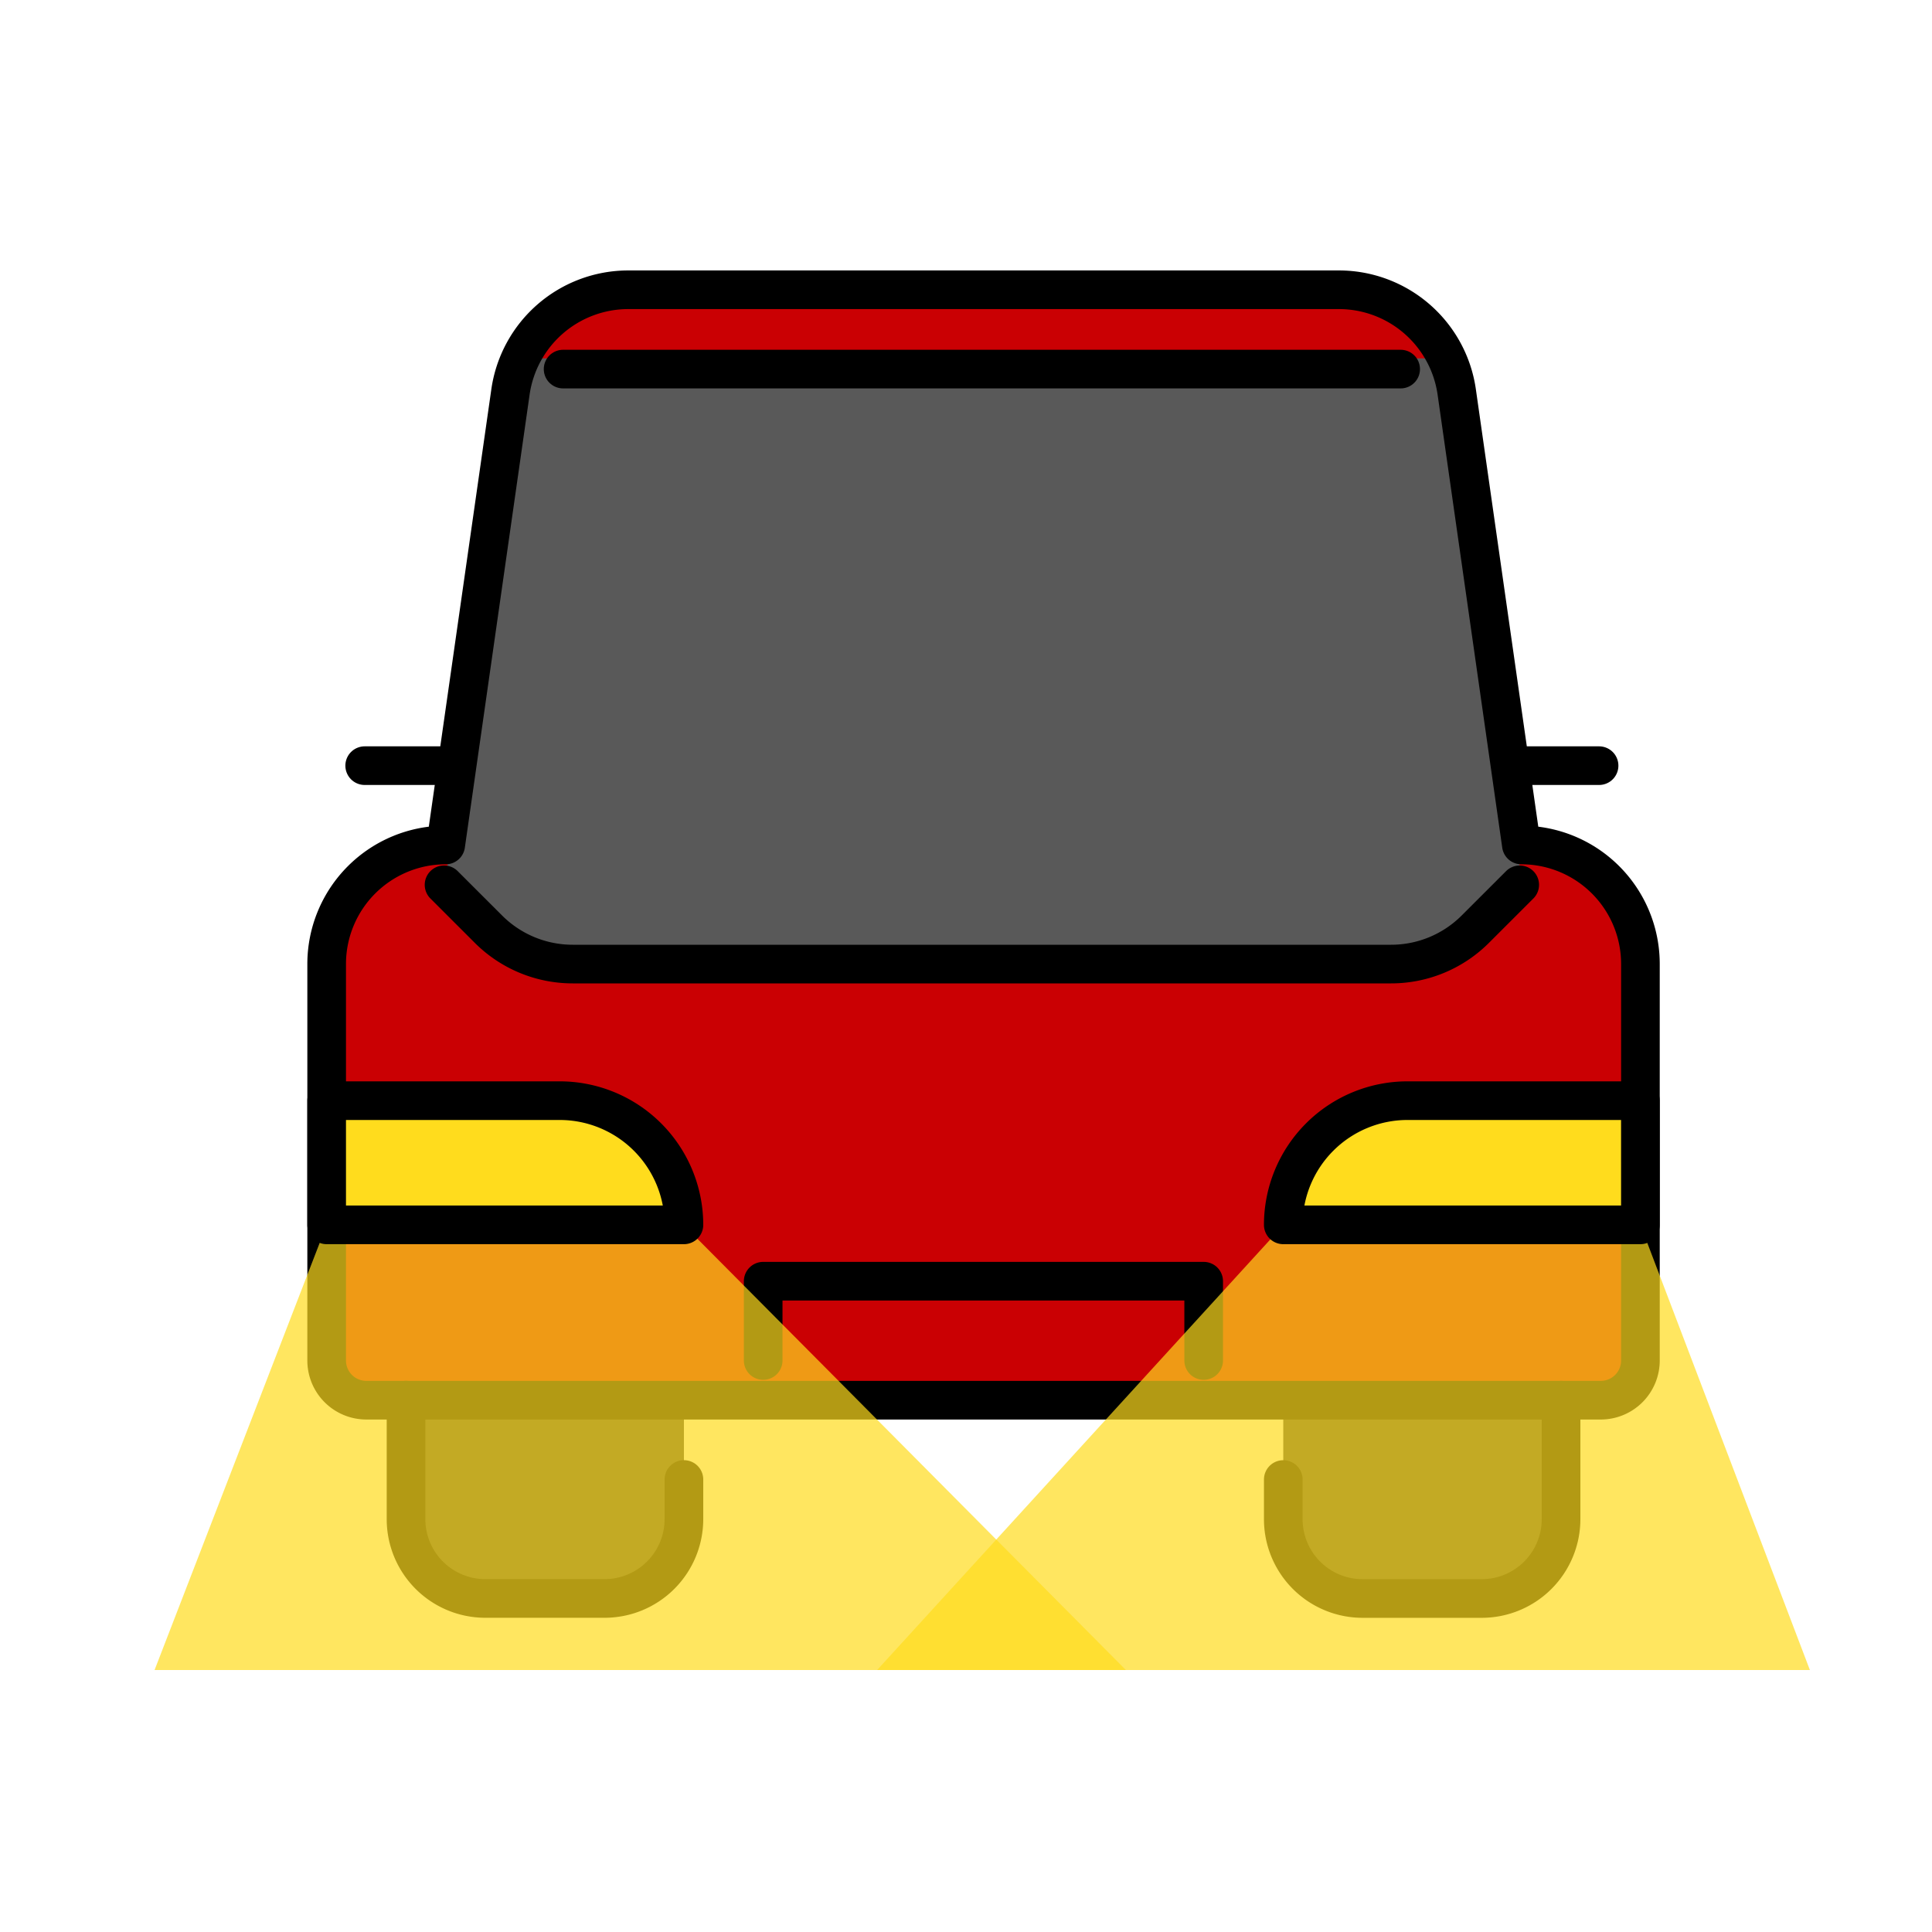
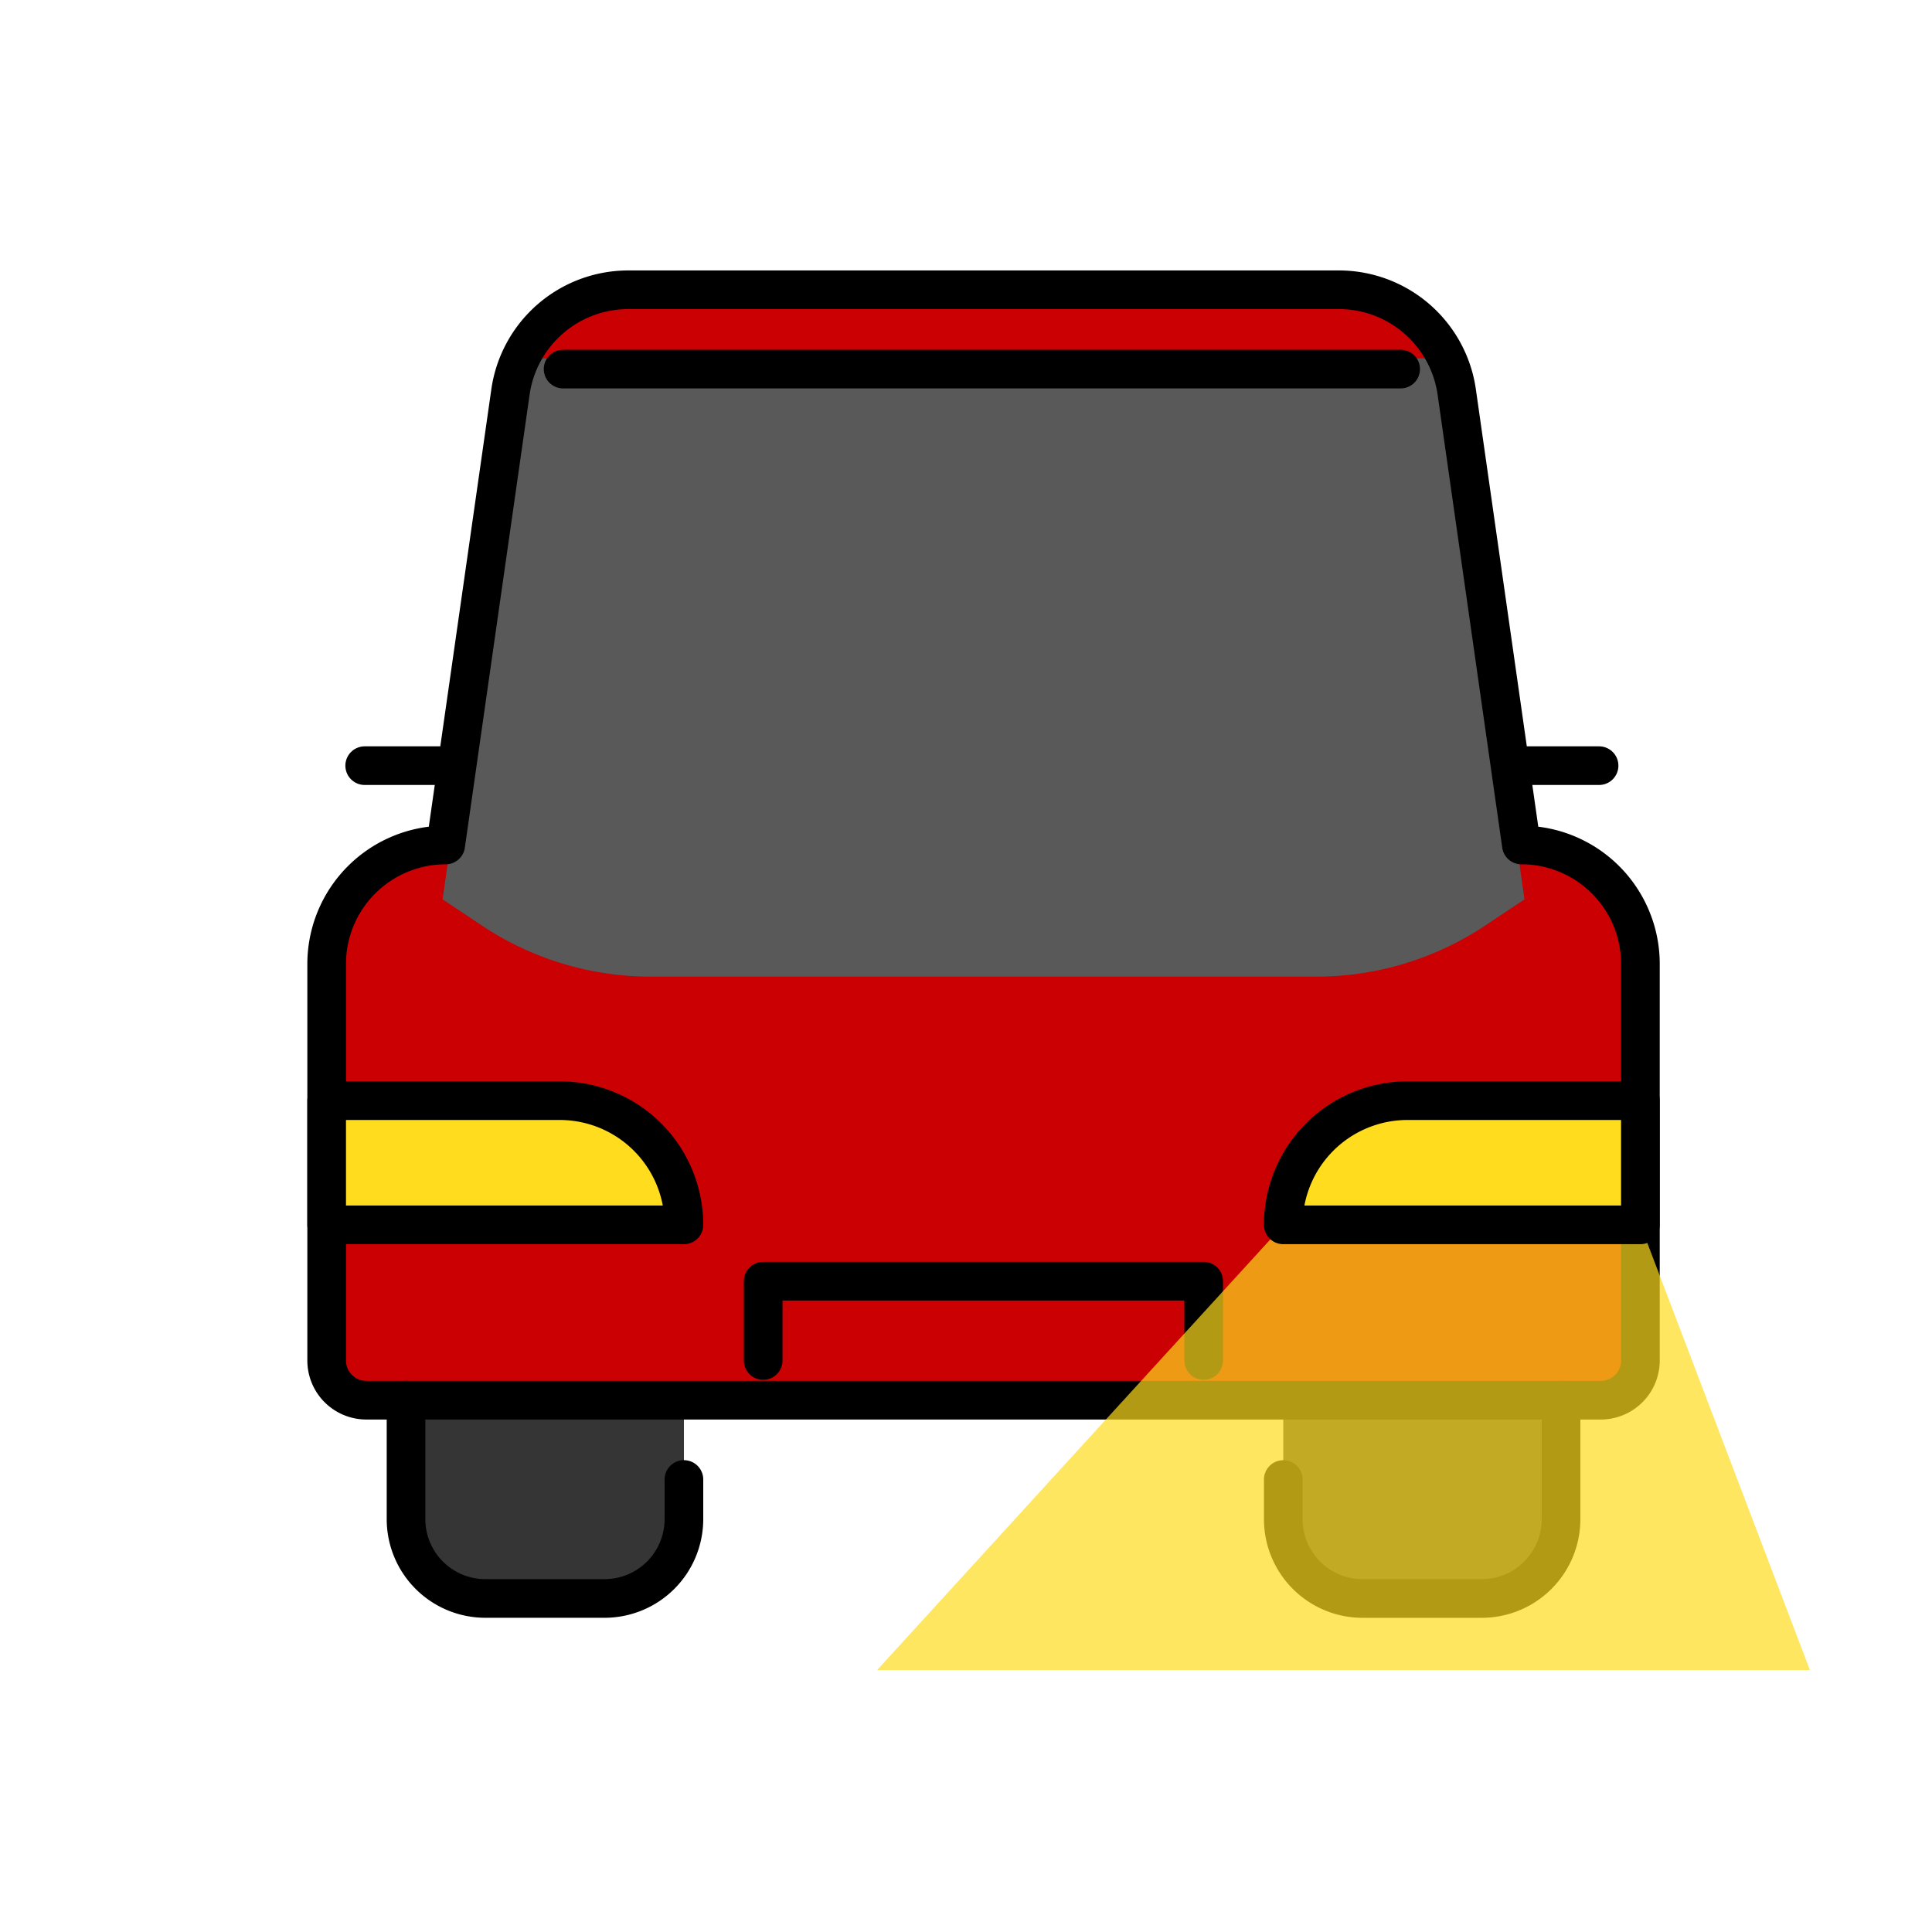
<svg xmlns="http://www.w3.org/2000/svg" width="50" height="50" viewBox="0 0 50 50">
  <defs>
    <clipPath id="clip-path">
      <rect id="사각형_154889" data-name="사각형 154889" width="50" height="50" transform="translate(188 284)" fill="none" />
    </clipPath>
    <clipPath id="clip-path-2">
      <rect id="사각형_154952" data-name="사각형 154952" width="42.84" height="36.221" fill="none" />
    </clipPath>
    <clipPath id="clip-path-3">
      <rect id="사각형_154951" data-name="사각형 154951" width="42.84" height="36.222" transform="translate(0 -0.001)" fill="none" />
    </clipPath>
    <clipPath id="clip-path-4">
      <rect id="사각형_154949" data-name="사각형 154949" width="25.138" height="11.519" transform="translate(0 24.702)" fill="none" />
    </clipPath>
    <clipPath id="clip-path-5">
      <rect id="사각형_154950" data-name="사각형 154950" width="24.138" height="11.519" transform="translate(18.702 24.702)" fill="none" />
    </clipPath>
  </defs>
  <g id="마스크_그룹_168898" data-name="마스크 그룹 168898" transform="translate(-188 -284)" clip-path="url(#clip-path)">
    <g id="그룹_170600" data-name="그룹 170600" transform="translate(192 290.999)">
      <g id="그룹_170591" data-name="그룹 170591" clip-path="url(#clip-path-2)">
        <g id="그룹_170590" data-name="그룹 170590">
          <g id="그룹_170589" data-name="그룹 170589" clip-path="url(#clip-path-3)">
            <path id="패스_90320" data-name="패스 90320" d="M13.7,29.29v3.026a2.054,2.054,0,0,1-2.054,2.053H8.562a2.053,2.053,0,0,1-2.054-2.053V29.237" fill="#353535" />
            <path id="패스_90321" data-name="패스 90321" d="M36.4,29.238v3.079a2.054,2.054,0,0,1-2.054,2.053H31.265a2.053,2.053,0,0,1-2.054-2.053V29.291" fill="#353535" />
            <path id="패스_90322" data-name="패스 90322" d="M35.373,14.869,33.7,3.144A3.081,3.081,0,0,0,30.647.5H12.261a3.081,3.081,0,0,0-3.05,2.644L7.535,14.869a3.081,3.081,0,0,0-3.081,3.079V28.212a1.027,1.027,0,0,0,1.027,1.026H37.427a1.027,1.027,0,0,0,1.027-1.026V17.948a3.08,3.08,0,0,0-3.081-3.079" fill="#ca0003" />
            <path id="패스_90323" data-name="패스 90323" d="M35.454,16.276l-1.013.676a7.894,7.894,0,0,1-4.375,1.324H12.842a7.894,7.894,0,0,1-4.375-1.324l-1.013-.676,2-14h24Z" fill="#595959" />
            <path id="패스_90324" data-name="패스 90324" d="M13.7,31.29v1.026a2.054,2.054,0,0,1-2.054,2.053H8.562a2.053,2.053,0,0,1-2.054-2.053V29.237" fill="none" stroke="#000" stroke-linecap="round" stroke-linejoin="round" stroke-width="1" />
            <path id="패스_90325" data-name="패스 90325" d="M36.4,29.238v3.079a2.054,2.054,0,0,1-2.054,2.053H31.265a2.053,2.053,0,0,1-2.054-2.053V31.291" fill="none" stroke="#000" stroke-linecap="round" stroke-linejoin="round" stroke-width="1" />
-             <path id="패스_90326" data-name="패스 90326" d="M35.33,15.9l-1.152,1.151a3.081,3.081,0,0,1-2.178.9H10.822a3.083,3.083,0,0,1-2.178-.9L7.492,15.9" fill="none" stroke="#000" stroke-linecap="round" stroke-linejoin="round" stroke-width="1" />
            <path id="패스_90327" data-name="패스 90327" d="M15.751,28.211V26.158h11.4v2.053" fill="none" stroke="#000" stroke-linecap="round" stroke-linejoin="round" stroke-width="1" />
            <line id="선_915" data-name="선 915" x1="2.054" transform="translate(5.438 12.816)" fill="none" stroke="#000" stroke-linecap="round" stroke-linejoin="round" stroke-width="1" />
            <line id="선_916" data-name="선 916" x1="2.054" transform="translate(35.33 12.816)" fill="none" stroke="#000" stroke-linecap="round" stroke-linejoin="round" stroke-width="1" />
            <line id="선_917" data-name="선 917" x2="21.676" transform="translate(10.573 2.553)" fill="none" stroke="#000" stroke-linecap="round" stroke-linejoin="round" stroke-width="1" />
            <path id="패스_90328" data-name="패스 90328" d="M35.373,14.869,33.7,3.144A3.081,3.081,0,0,0,30.647.5H12.261a3.081,3.081,0,0,0-3.05,2.644L7.535,14.869a3.081,3.081,0,0,0-3.081,3.079V28.212a1.027,1.027,0,0,0,1.027,1.026H37.427a1.027,1.027,0,0,0,1.027-1.026V17.948A3.08,3.08,0,0,0,35.373,14.869Z" fill="none" stroke="#000" stroke-linecap="round" stroke-linejoin="round" stroke-width="1" />
            <g id="그룹_170585" data-name="그룹 170585" opacity="0.702" style="isolation: isolate">
              <g id="그룹_170584" data-name="그룹 170584">
                <g id="그룹_170583" data-name="그룹 170583" clip-path="url(#clip-path-4)">
-                   <path id="패스_90329" data-name="패스 90329" d="M4.454,24.7,0,36.221H25.138L13.7,24.71Z" fill="#ffdc1d" />
-                 </g>
+                   </g>
              </g>
            </g>
            <g id="그룹_170588" data-name="그룹 170588" opacity="0.702" style="isolation: isolate">
              <g id="그룹_170587" data-name="그룹 170587">
                <g id="그룹_170586" data-name="그룹 170586" clip-path="url(#clip-path-5)">
                  <path id="패스_90330" data-name="패스 90330" d="M38.454,24.7,42.84,36.221H18.7L29.211,24.71Z" fill="#ffdc1d" />
                </g>
              </g>
            </g>
            <path id="패스_90331" data-name="패스 90331" d="M13.7,24.7H4.454V21.486h6.027A3.216,3.216,0,0,1,13.7,24.7Z" fill="#ffdc1d" />
            <path id="패스_90332" data-name="패스 90332" d="M13.7,24.7H4.454V21.486h6.027A3.216,3.216,0,0,1,13.7,24.7Z" fill="none" stroke="#000" stroke-linecap="round" stroke-linejoin="round" stroke-width="1" />
            <path id="패스_90333" data-name="패스 90333" d="M29.211,24.7h9.242V21.486H32.427A3.216,3.216,0,0,0,29.211,24.7Z" fill="#ffdc1d" />
            <path id="패스_90334" data-name="패스 90334" d="M29.211,24.7h9.242V21.486H32.427A3.216,3.216,0,0,0,29.211,24.7Z" fill="none" stroke="#000" stroke-linecap="round" stroke-linejoin="round" stroke-width="1" />
          </g>
        </g>
      </g>
    </g>
  </g>
</svg>